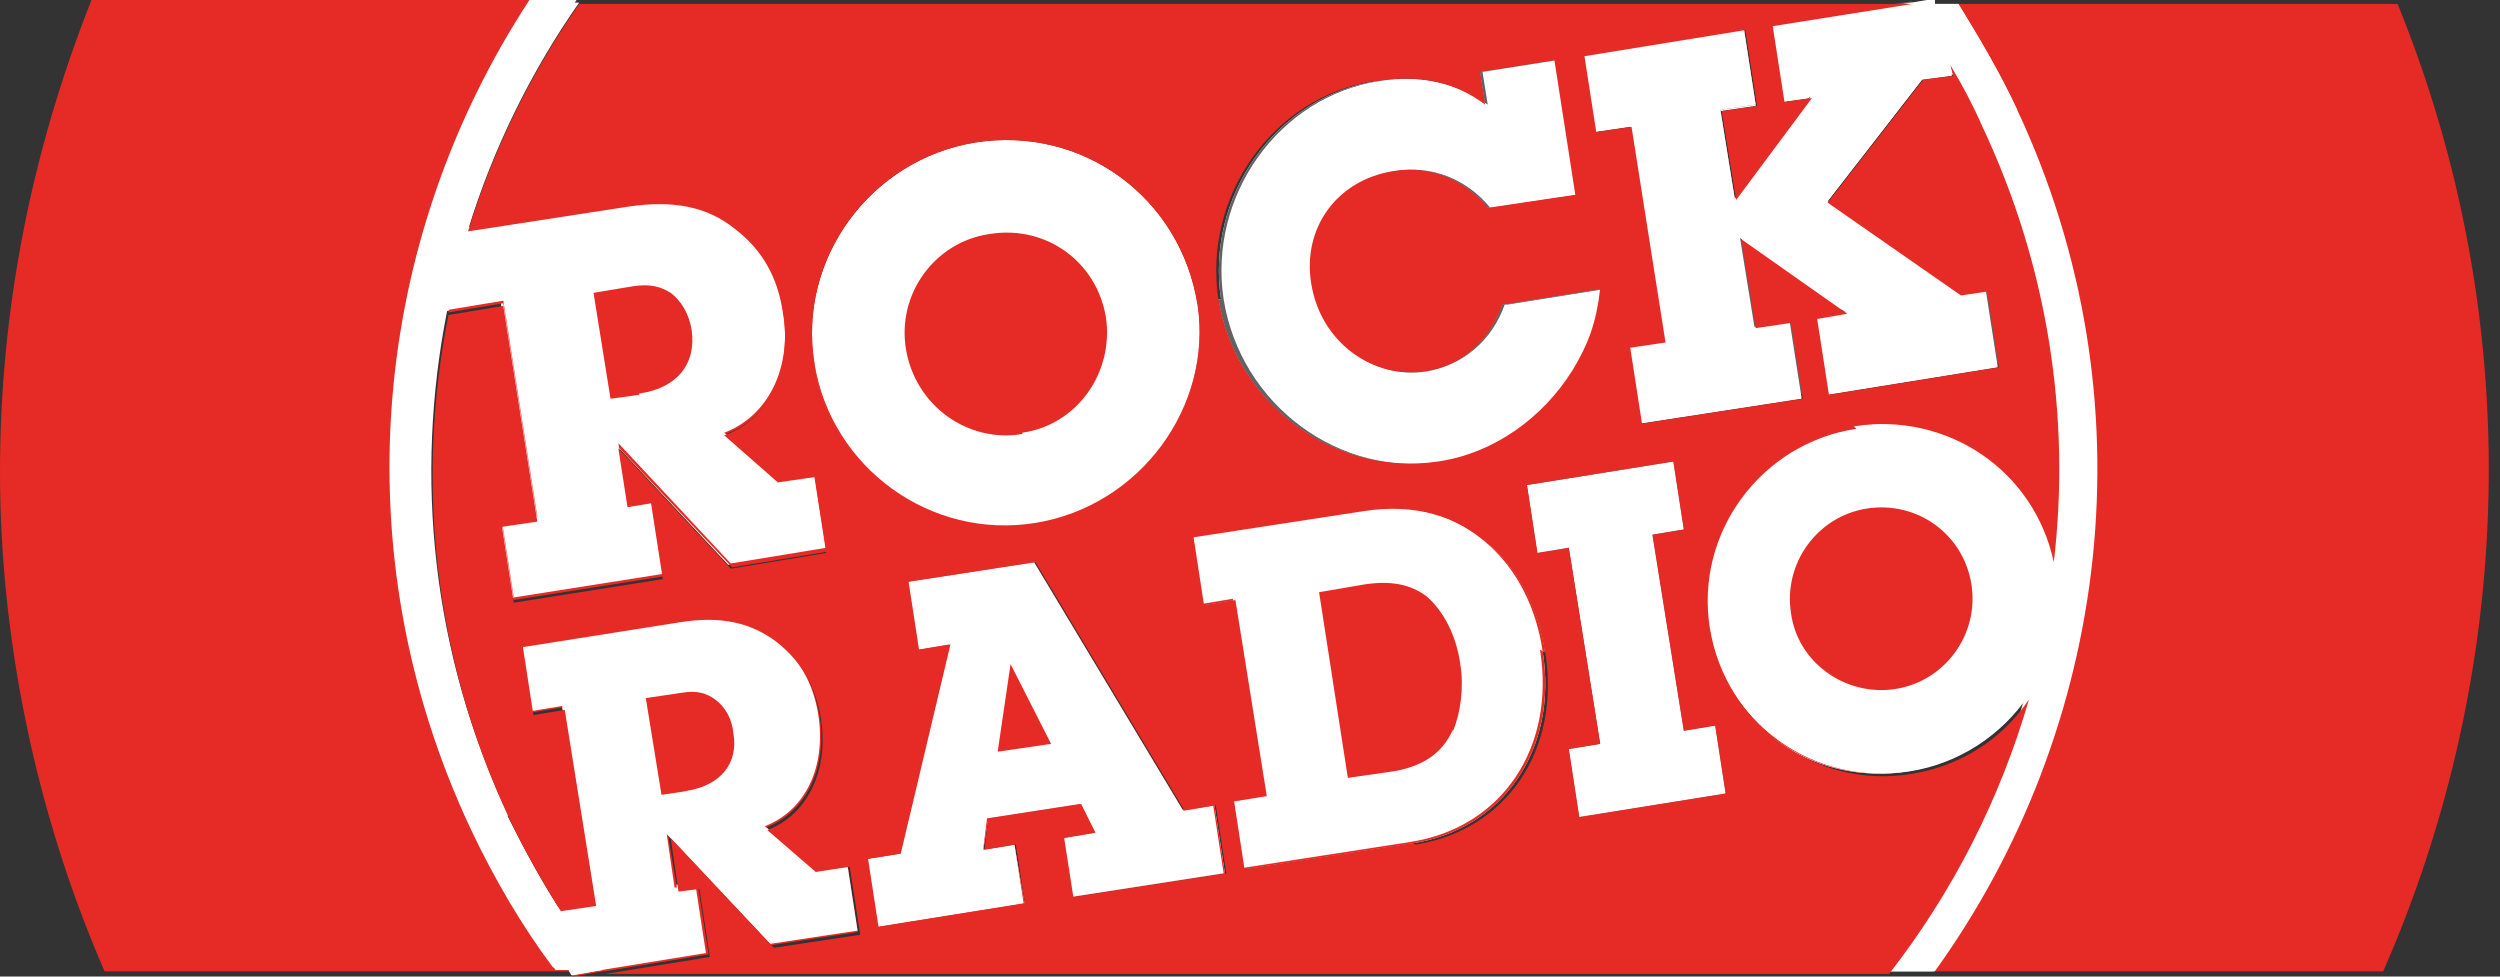
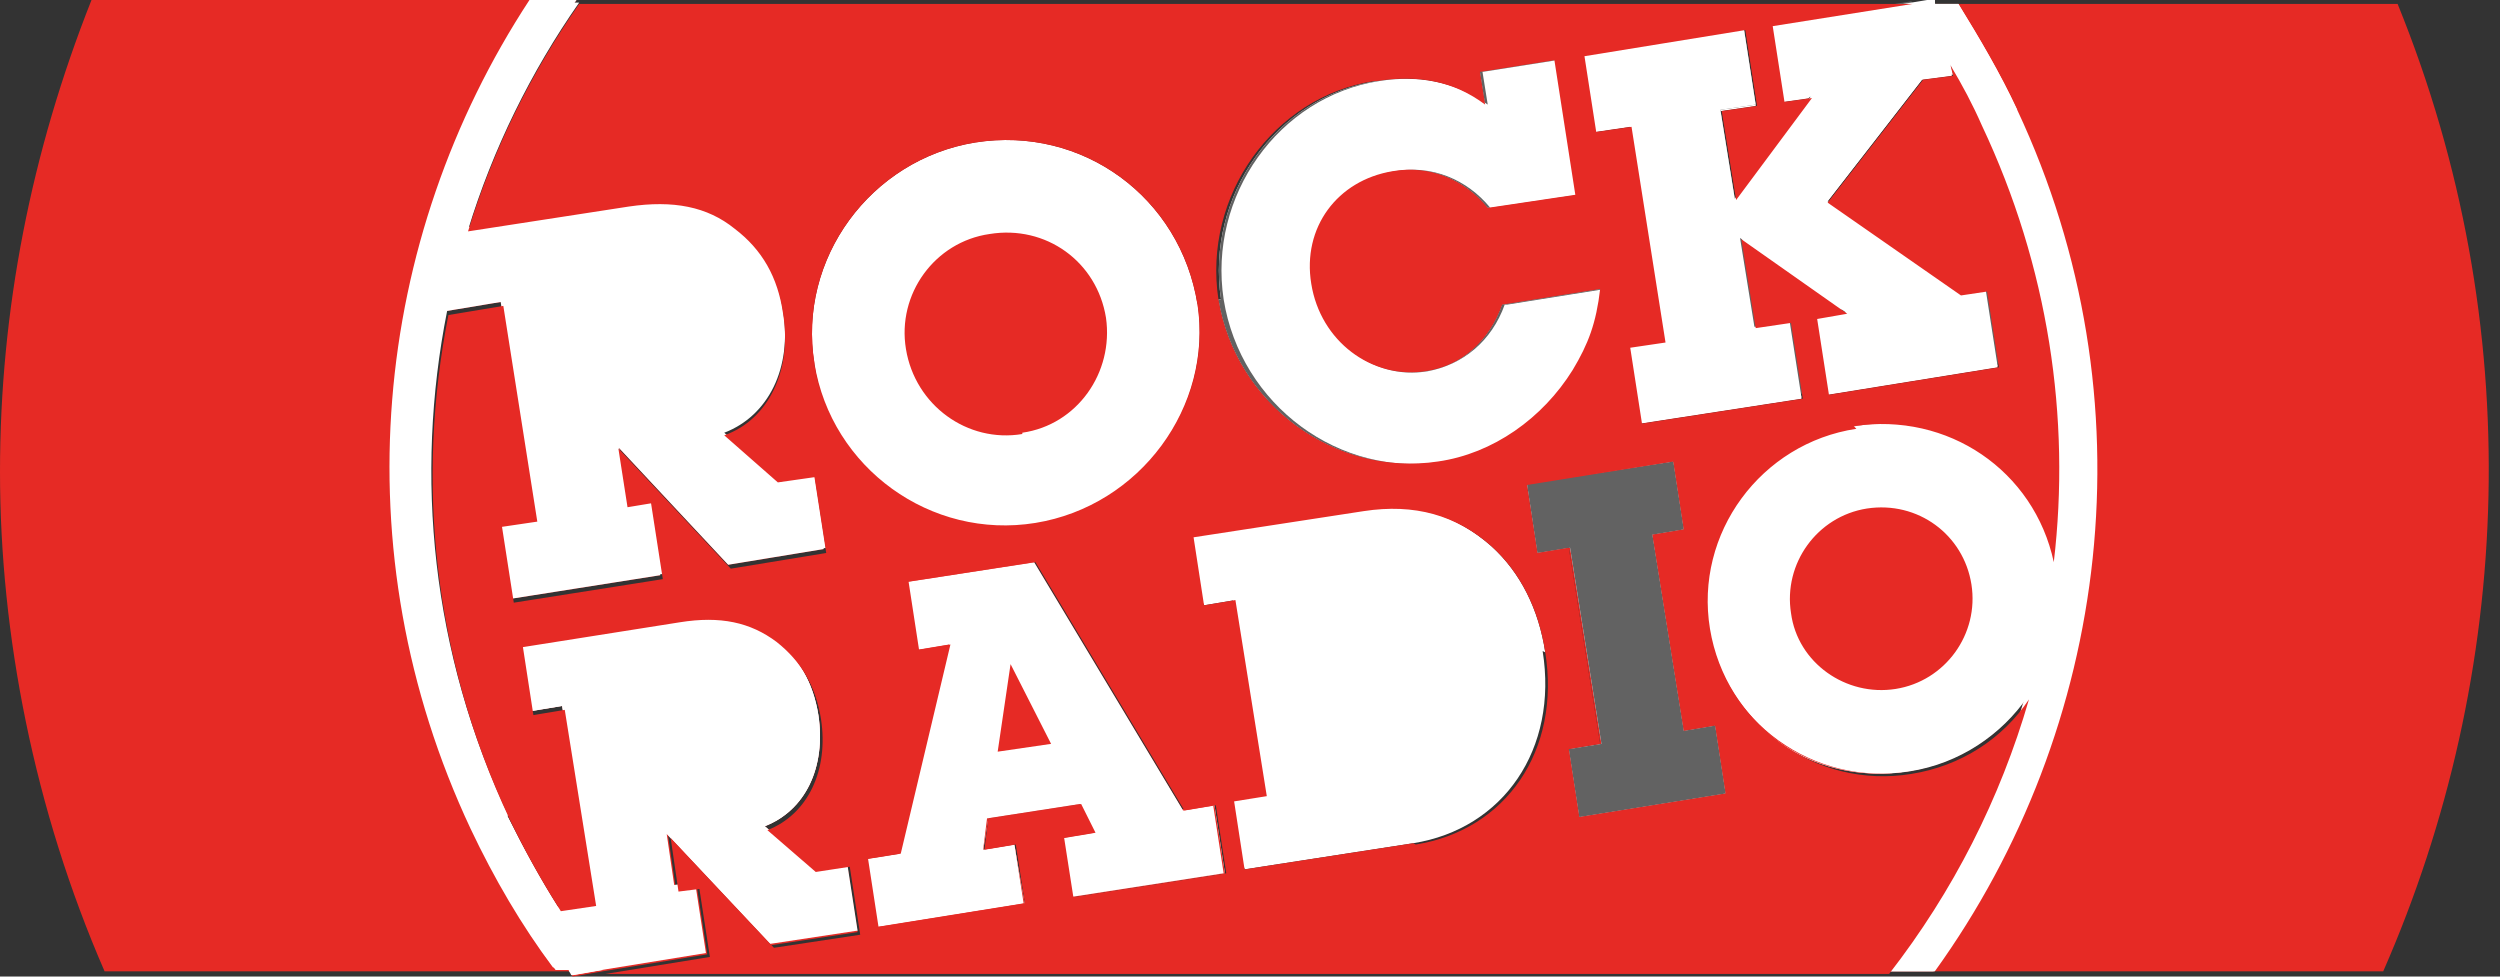
<svg xmlns="http://www.w3.org/2000/svg" width="128" height="50" viewBox="0 0 128 50" fill="none">
  <rect x="0" y="0" width="128" height="50" fill="#333333" stroke="none" />
  <g id="Layer_1" clip-path="url(#clip0_8060_914)">
    <path id="Vector" d="M61.312 15.596C60.442 10.107 55.422 6.426 49.933 7.296C44.578 8.166 40.83 13.253 41.7 18.608C42.57 23.962 47.657 27.644 53.012 26.774C58.367 25.904 62.115 20.817 61.312 15.529V15.596ZM62.182 41.232L60.576 41.499L52.945 28.782L46.453 29.786L46.988 33.266L48.594 32.999L46.051 43.708L44.377 43.976L44.913 47.456L52.41 46.252L51.941 43.24L50.335 43.507L50.535 41.901L55.288 41.165L56.024 42.637L54.418 42.905L54.886 45.917L62.651 44.712L62.115 41.232H62.182ZM78.983 33.333C78.648 31.125 77.711 29.25 76.238 27.912C74.431 26.305 72.356 25.703 69.679 26.104L60.977 27.443L61.513 30.924L63.119 30.656L64.726 40.696L63.052 40.964L63.588 44.444L72.222 43.106C76.908 42.37 79.652 38.286 78.849 33.266L78.983 33.333ZM77.041 15.596C76.372 17.47 74.9 18.675 73.092 19.009C70.281 19.478 67.738 17.47 67.269 14.525C66.8 11.713 68.608 9.237 71.419 8.768C73.293 8.434 75.1 9.17 76.305 10.643L80.79 9.973L79.719 3.079L75.904 3.681L76.171 5.355C74.565 4.217 72.691 3.815 70.616 4.15C65.462 4.953 61.847 10.04 62.651 15.328C63.521 20.75 68.608 24.498 73.896 23.628C76.64 23.159 79.183 21.419 80.79 18.942C81.593 17.604 81.995 16.533 82.195 14.793L77.175 15.596H77.041ZM87.818 37.149L86.212 37.416L84.605 27.376L86.212 27.108L85.676 23.628L78.179 24.833L78.715 28.313L80.321 28.046L81.928 38.086L80.321 38.353L80.857 41.834L88.353 40.629L87.818 37.149ZM122.892 0.201H99.063V0L97.858 0.201L90.696 1.339L91.299 5.221L92.704 5.02L88.822 10.241L88.086 5.689L89.893 5.422L89.29 1.539L81.058 2.878L81.66 6.76L83.467 6.493L85.207 17.537L83.4 17.805L84.003 21.687L92.236 20.415L91.633 16.533L89.826 16.8L89.09 12.249L94.511 16.064L92.972 16.332L93.574 20.214L102.276 18.809L101.673 14.926L100.335 15.127L93.507 10.375L98.394 4.083L99.933 3.882L99.799 3.347C100.402 4.351 100.937 5.355 101.406 6.426C104.819 13.655 105.957 21.352 105.087 28.782C104.083 24.096 99.665 21.017 94.846 21.821C89.96 22.557 86.546 27.242 87.349 32.062C88.086 36.948 92.704 40.294 97.657 39.491C100.201 39.09 102.343 37.617 103.681 35.676C102.209 40.763 99.799 45.515 96.519 49.732H122.021C128.715 34.471 129.451 16.667 122.758 0.201H122.892ZM41.633 44.444L39.157 42.303C41.232 41.499 42.303 39.291 41.901 36.613C41.633 34.94 40.897 33.668 39.625 32.664C38.286 31.66 36.747 31.325 34.672 31.66L26.64 32.932L27.175 36.412L28.782 36.145L30.388 46.185L28.581 46.453C27.644 44.98 26.774 43.373 25.971 41.767C22.021 33.4 21.151 24.364 22.825 15.93L25.636 15.462L27.376 26.506L25.569 26.774L26.171 30.656L33.802 29.451L33.2 25.569L31.995 25.77L31.526 22.758L37.282 28.916L42.169 28.113L41.566 24.23L39.692 24.498L36.948 22.088C39.224 21.218 40.428 18.742 39.96 15.864C39.692 13.989 38.889 12.584 37.483 11.513C36.011 10.375 34.337 10.04 32.062 10.375L23.829 11.647C25.1 7.497 27.041 3.548 29.518 0H4.685C1.606 7.764 0 15.864 0 24.163C0 32.463 1.74 41.432 5.355 49.732H29.183L29.317 50L30.857 49.732L36.212 48.862L35.676 45.382L34.605 45.515L34.203 42.771L39.491 48.394L43.909 47.724L43.373 44.244L41.633 44.511V44.444ZM61.312 15.596C60.442 10.107 55.422 6.426 49.933 7.296C44.578 8.166 40.83 13.253 41.7 18.608C42.57 23.962 47.657 27.644 53.012 26.774C58.367 25.904 62.115 20.817 61.312 15.529V15.596ZM62.182 41.232L60.576 41.499L52.945 28.782L46.453 29.786L46.988 33.266L48.594 32.999L46.051 43.708L44.377 43.976L44.913 47.456L52.41 46.252L51.941 43.24L50.335 43.507L50.535 41.901L55.288 41.165L56.024 42.637L54.418 42.905L54.886 45.917L62.651 44.712L62.115 41.232H62.182ZM78.983 33.333C78.648 31.125 77.711 29.25 76.238 27.912C74.431 26.305 72.356 25.703 69.679 26.104L60.977 27.443L61.513 30.924L63.119 30.656L64.726 40.696L63.052 40.964L63.588 44.444L72.222 43.106C76.908 42.37 79.652 38.286 78.849 33.266L78.983 33.333ZM77.041 15.596C76.372 17.47 74.9 18.675 73.092 19.009C70.281 19.478 67.738 17.47 67.269 14.525C66.8 11.713 68.608 9.237 71.419 8.768C73.293 8.434 75.1 9.17 76.305 10.643L80.79 9.973L79.719 3.079L75.904 3.681L76.171 5.355C74.565 4.217 72.691 3.815 70.616 4.15C65.462 4.953 61.847 10.04 62.651 15.328C63.521 20.75 68.608 24.498 73.896 23.628C76.64 23.159 79.183 21.419 80.79 18.942C81.593 17.604 81.995 16.533 82.195 14.793L77.175 15.596H77.041ZM87.818 37.149L86.212 37.416L84.605 27.376L86.212 27.108L85.676 23.628L78.179 24.833L78.715 28.313L80.321 28.046L81.928 38.086L80.321 38.353L80.857 41.834L88.353 40.629L87.818 37.149ZM87.818 37.149L86.212 37.416L84.605 27.376L86.212 27.108L85.676 23.628L78.179 24.833L78.715 28.313L80.321 28.046L81.928 38.086L80.321 38.353L80.857 41.834L88.353 40.629L87.818 37.149ZM77.041 15.596C76.372 17.47 74.9 18.675 73.092 19.009C70.281 19.478 67.738 17.47 67.269 14.525C66.8 11.713 68.608 9.237 71.419 8.768C73.293 8.434 75.1 9.17 76.305 10.643L80.79 9.973L79.719 3.079L75.904 3.681L76.171 5.355C74.565 4.217 72.691 3.815 70.616 4.15C65.462 4.953 61.847 10.04 62.651 15.328C63.521 20.75 68.608 24.498 73.896 23.628C76.64 23.159 79.183 21.419 80.79 18.942C81.593 17.604 81.995 16.533 82.195 14.793L77.175 15.596H77.041ZM78.983 33.333C78.648 31.125 77.711 29.25 76.238 27.912C74.431 26.305 72.356 25.703 69.679 26.104L60.977 27.443L61.513 30.924L63.119 30.656L64.726 40.696L63.052 40.964L63.588 44.444L72.222 43.106C76.908 42.37 79.652 38.286 78.849 33.266L78.983 33.333ZM62.182 41.232L60.576 41.499L52.945 28.782L46.453 29.786L46.988 33.266L48.594 32.999L46.051 43.708L44.377 43.976L44.913 47.456L52.41 46.252L51.941 43.24L50.335 43.507L50.535 41.901L55.288 41.165L56.024 42.637L54.418 42.905L54.886 45.917L62.651 44.712L62.115 41.232H62.182ZM61.312 15.596C60.442 10.107 55.422 6.426 49.933 7.296C44.578 8.166 40.83 13.253 41.7 18.608C42.57 23.962 47.657 27.644 53.012 26.774C58.367 25.904 62.115 20.817 61.312 15.529V15.596Z" fill="#E62A25" />
-     <path id="Vector_2" d="M41.7 18.674C40.83 13.32 44.578 8.233 49.933 7.363C55.421 6.492 60.441 10.174 61.312 15.662C62.115 20.95 58.367 26.037 53.012 26.907C47.59 27.778 42.503 24.096 41.7 18.741V18.674Z" fill="white" />
    <path id="Vector_3" d="M62.182 41.231L62.718 44.712L54.954 45.917L54.485 42.905L56.092 42.637L55.355 41.165L50.603 41.901L50.335 43.574L51.941 43.306L52.477 46.319L44.913 47.523L44.378 44.043L46.051 43.775L48.595 33.066L46.988 33.333L46.386 29.786L52.879 28.782L60.509 41.432L62.182 41.231Z" fill="white" />
    <path id="Vector_4" d="M78.983 33.333C79.786 38.353 76.975 42.436 72.356 43.173L63.722 44.511L63.186 41.031L64.86 40.763L63.253 30.723L61.647 30.991L61.111 27.51L69.813 26.171C72.423 25.77 74.565 26.372 76.372 27.979C77.845 29.317 78.782 31.191 79.117 33.4L78.983 33.333Z" fill="white" />
    <path id="Vector_5" d="M62.517 15.328C61.714 10.04 65.328 4.953 70.482 4.15C72.624 3.815 74.431 4.217 76.037 5.355L75.77 3.681L79.585 3.079L80.656 9.973L76.171 10.643C74.966 9.17 73.159 8.434 71.285 8.768C68.474 9.237 66.667 11.647 67.135 14.525C67.604 17.47 70.214 19.411 72.959 19.009C74.833 18.742 76.238 17.47 76.908 15.596L81.928 14.793C81.727 16.533 81.325 17.604 80.522 18.942C78.983 21.419 76.372 23.226 73.628 23.628C68.34 24.431 63.253 20.683 62.383 15.328H62.517Z" fill="white" />
    <path id="Vector_6" d="M87.818 37.149L88.354 40.629L80.857 41.834L80.322 38.353L81.995 38.086L80.388 28.046L78.715 28.313L78.18 24.766L85.676 23.628L86.212 27.108L84.605 27.376L86.212 37.416L87.818 37.149Z" fill="white" />
    <path id="Vector_7" d="M103.28 5.622C102.41 3.748 101.339 1.941 100.268 0.201H99.063V-0L97.858 0.201L90.696 1.339L91.298 5.221L92.704 5.02L88.822 10.241L88.085 5.689L89.893 5.422L89.29 1.539L81.057 2.878L81.66 6.76L83.467 6.493L85.207 17.537L83.4 17.804L84.002 21.687L92.236 20.415L91.633 16.533L89.826 16.8L89.09 12.249L94.511 16.064L92.972 16.332L93.574 20.214L102.276 18.808L101.673 14.926L100.335 15.127L93.507 10.375L98.393 4.083L99.933 3.882L99.799 3.347C100.401 4.351 100.937 5.355 101.405 6.426C104.819 13.655 105.957 21.352 105.087 28.782C104.083 24.096 99.665 21.017 94.846 21.82C89.96 22.557 86.546 27.242 87.349 32.062C88.085 36.948 92.704 40.294 97.657 39.491C100.201 39.09 102.343 37.617 103.681 35.676C102.209 40.763 99.799 45.515 96.519 49.732H98.996C107.965 37.282 110.174 20.482 103.213 5.622H103.28ZM41.633 44.444L39.157 42.302C41.231 41.499 42.302 39.29 41.901 36.613C41.633 34.94 40.897 33.668 39.625 32.664C38.286 31.66 36.747 31.325 34.672 31.66L26.64 32.932L27.175 36.412L28.782 36.145L30.388 46.185L28.581 46.452C27.644 44.98 26.774 43.373 25.97 41.767C22.021 33.4 21.151 24.364 22.825 15.93L25.636 15.462L27.376 26.506L25.569 26.774L26.171 30.656L33.802 29.451L33.199 25.569L31.994 25.77L31.526 22.758L37.282 28.916L42.169 28.112L41.566 24.23L39.692 24.498L36.948 22.088C39.223 21.218 40.428 18.741 39.96 15.863C39.692 13.989 38.889 12.584 37.483 11.513C36.011 10.375 34.337 10.04 32.061 10.375L23.828 11.646C25.1 7.497 27.041 3.547 29.518 -0H27.108C19.076 12.249 17.403 28.179 24.096 42.436C25.301 44.98 26.707 47.389 28.313 49.531H29.049L29.183 49.799L30.723 49.531L36.078 48.661L35.542 45.181L34.471 45.315L34.069 42.57L39.357 48.193L43.775 47.523L43.239 44.043L41.499 44.31L41.633 44.444Z" fill="white" />
-     <path id="Vector_8" d="M33.936 29.518L26.306 30.723L25.703 26.841L27.511 26.573L25.77 15.529L22.959 15.997C23.227 14.592 23.561 13.253 24.03 11.847L32.263 10.575C34.539 10.241 36.279 10.575 37.685 11.646C39.09 12.717 39.893 14.123 40.161 15.997C40.63 18.875 39.425 21.419 37.149 22.222L39.893 24.632L41.768 24.364L42.37 28.246L37.484 29.049L31.66 22.892L32.129 25.904L33.334 25.703L33.936 29.585V29.518Z" fill="#E62A25" />
-     <path id="Vector_9" d="M43.374 44.176L43.909 47.657L39.492 48.326L34.204 42.771L34.672 45.515L35.743 45.381L36.279 48.862L30.924 49.732C30.121 48.728 29.384 47.59 28.648 46.519L30.455 46.252L28.849 36.211L27.242 36.479L26.707 32.998L34.739 31.727C36.747 31.392 38.354 31.727 39.692 32.731C40.964 33.735 41.7 35.007 41.968 36.68C42.37 39.29 41.299 41.566 39.224 42.369L41.7 44.511L43.441 44.243L43.374 44.176Z" fill="#E62A25" />
    <path id="Vector_10" d="M41.7 18.674C40.83 13.32 44.578 8.233 49.933 7.363C55.421 6.492 60.441 10.174 61.312 15.662C62.115 20.95 58.367 26.037 53.012 26.907C47.59 27.778 42.503 24.096 41.7 18.741V18.674Z" fill="#E62A25" />
    <path id="Vector_11" d="M62.182 41.231L62.718 44.712L54.954 45.917L54.485 42.905L56.092 42.637L55.355 41.165L50.603 41.901L50.335 43.574L51.941 43.306L52.477 46.319L44.913 47.523L44.378 44.043L46.051 43.775L48.595 33.066L46.988 33.333L46.386 29.786L52.879 28.782L60.509 41.432L62.182 41.231Z" fill="#E62A25" />
-     <path id="Vector_12" d="M78.983 33.333C79.786 38.353 76.975 42.436 72.356 43.173L63.722 44.511L63.186 41.031L64.86 40.763L63.253 30.723L61.647 30.991L61.111 27.51L69.813 26.171C72.423 25.77 74.565 26.372 76.372 27.979C77.845 29.317 78.782 31.191 79.117 33.4L78.983 33.333Z" fill="#E62A25" />
    <path id="Vector_13" d="M62.517 15.328C61.714 10.04 65.328 4.953 70.482 4.15C72.624 3.815 74.431 4.217 76.037 5.355L75.77 3.681L79.585 3.079L80.656 9.973L76.171 10.643C74.966 9.17 73.159 8.434 71.285 8.768C68.474 9.237 66.667 11.647 67.135 14.525C67.604 17.47 70.214 19.411 72.959 19.009C74.833 18.742 76.238 17.47 76.908 15.596L81.928 14.793C81.727 16.533 81.325 17.604 80.522 18.942C78.983 21.419 76.372 23.226 73.628 23.628C68.34 24.431 63.253 20.683 62.383 15.328H62.517Z" fill="#626262" />
    <path id="Vector_14" d="M87.818 37.149L88.354 40.629L80.857 41.834L80.322 38.353L81.995 38.086L80.388 28.046L78.715 28.313L78.18 24.766L85.676 23.628L86.212 27.108L84.605 27.376L86.212 37.416L87.818 37.149Z" fill="#626262" />
    <path id="Vector_15" d="M81.66 6.693L81.058 2.811L89.29 1.473L89.893 5.355L88.086 5.622L88.822 10.174L92.704 4.886L91.299 5.087L90.696 1.205L97.858 0.067C98.594 1.071 99.264 2.142 99.866 3.213L100 3.748L98.461 3.949L93.574 10.241L100.402 14.926L101.74 14.726L102.343 18.608L93.641 19.946L93.039 16.064L94.578 15.796L89.157 11.981L89.893 16.533L91.7 16.265L92.303 20.147L84.07 21.419L83.467 17.537L85.275 17.269L83.534 6.225L81.727 6.493L81.66 6.693Z" fill="#626262" />
    <path id="Vector_16" d="M105.154 28.782C104.886 31.124 104.418 33.4 103.749 35.676C102.41 37.684 100.268 39.09 97.657 39.491C92.771 40.294 88.153 36.948 87.35 32.061C86.546 27.175 89.96 22.557 94.846 21.82C99.666 21.084 104.083 24.096 105.087 28.782H105.154Z" fill="#E62A25" />
    <path id="Vector_17" d="M42.303 28.179L41.7 24.297L39.826 24.565L37.082 22.155C39.358 21.285 40.562 18.808 40.094 15.93C39.826 14.056 39.023 12.651 37.617 11.58C36.145 10.442 34.471 10.107 32.196 10.442L23.963 11.713L23.36 11.847L22.758 15.863H22.959L25.77 15.395L27.51 26.439L25.703 26.707L26.305 30.589L33.936 29.384L33.333 25.502L32.129 25.703L31.66 22.691L37.416 28.849L42.303 28.046V28.179ZM32.731 20.214L31.259 20.415L30.388 14.993L32.396 14.659C33.267 14.525 33.802 14.659 34.337 14.993C34.873 15.395 35.275 16.064 35.408 16.867C35.676 18.608 34.672 19.88 32.731 20.147V20.214Z" fill="white" />
    <path id="Vector_18" d="M61.312 15.596C60.441 10.107 55.421 6.426 49.933 7.296C44.578 8.166 40.83 13.253 41.7 18.608C42.57 23.962 47.657 27.644 53.012 26.774C58.367 25.904 62.115 20.817 61.312 15.529V15.596ZM52.342 22.222C49.531 22.691 46.854 20.75 46.385 17.872C45.917 15.06 47.858 12.383 50.669 11.981C53.547 11.513 56.158 13.387 56.626 16.265C57.028 19.076 55.154 21.754 52.342 22.155V22.222Z" fill="white" />
    <path id="Vector_19" d="M77.042 15.596C76.372 17.47 74.9 18.675 73.093 19.009C70.281 19.478 67.738 17.47 67.269 14.525C66.801 11.713 68.608 9.237 71.419 8.768C73.293 8.434 75.101 9.17 76.305 10.643L80.79 9.973L79.719 3.079L75.904 3.681L76.172 5.355C74.565 4.217 72.691 3.815 70.616 4.15C65.462 4.953 61.848 10.04 62.651 15.328C63.521 20.75 68.608 24.498 73.896 23.628C76.64 23.159 79.184 21.419 80.79 18.942C81.593 17.604 81.995 16.533 82.196 14.793L77.176 15.596H77.042Z" fill="white" />
    <path id="Vector_20" d="M101.74 14.859L100.402 15.06L93.574 10.308L98.461 4.016L100 3.815L99.866 3.28L99.063 0.134V-0.067L97.858 0.134L90.696 1.272L91.299 5.154L92.704 4.953L88.822 10.174L88.086 5.622L89.893 5.355L89.29 1.472L81.058 2.811L81.66 6.693L83.467 6.426L85.208 17.47L83.4 17.737L84.003 21.62L92.236 20.348L91.633 16.466L89.826 16.733L89.09 12.182L94.511 15.997L92.972 16.265L93.574 20.147L102.276 18.741L101.673 14.859H101.74Z" fill="white" />
    <path id="Vector_21" d="M43.909 47.657L43.373 44.177L41.633 44.444L39.156 42.303C41.231 41.499 42.302 39.29 41.901 36.613C41.633 34.94 40.897 33.668 39.625 32.664C38.286 31.66 36.747 31.325 34.672 31.66L26.64 32.932L27.175 36.412L28.782 36.145L30.388 46.185L28.581 46.452L27.175 46.653L29.116 49.665L29.25 49.933L30.79 49.665L36.144 48.795L35.609 45.315L34.538 45.448L34.136 42.704L39.424 48.327L43.842 47.657H43.909ZM35.207 40.495L33.869 40.696L33.065 35.743L34.873 35.475C35.676 35.341 36.144 35.475 36.613 35.81C37.148 36.212 37.483 36.814 37.55 37.55C37.818 39.09 36.881 40.227 35.14 40.495H35.207Z" fill="white" />
    <path id="Vector_22" d="M62.182 41.231L60.576 41.499L52.946 28.782L46.453 29.786L46.988 33.266L48.595 32.999L46.051 43.708L44.378 43.976L44.913 47.456L52.41 46.252L51.941 43.24L50.335 43.507L50.536 41.901L55.288 41.165L56.025 42.637L54.418 42.905L54.887 45.917L62.651 44.712L62.115 41.231H62.182ZM51.071 38.554L51.741 34.003L53.816 38.086L51.071 38.487V38.554Z" fill="white" />
    <path id="Vector_23" d="M78.983 33.333C78.648 31.124 77.711 29.25 76.239 27.912C74.431 26.305 72.356 25.703 69.679 26.104L60.977 27.443L61.513 30.924L63.119 30.656L64.726 40.696L63.053 40.964L63.588 44.444L72.222 43.106C76.908 42.369 79.652 38.286 78.849 33.266L78.983 33.333ZM74.364 37.416C73.829 38.554 72.892 39.224 71.352 39.491L69.01 39.826L67.537 30.321L69.88 29.92C71.219 29.719 72.222 29.92 73.026 30.522C73.896 31.258 74.565 32.53 74.766 34.003C74.967 35.207 74.766 36.479 74.431 37.349L74.364 37.416Z" fill="white" />
-     <path id="Vector_24" d="M87.818 37.149L86.212 37.416L84.605 27.376L86.212 27.108L85.676 23.628L78.18 24.833L78.715 28.313L80.322 28.046L81.928 38.086L80.322 38.353L80.857 41.834L88.354 40.629L87.818 37.149Z" fill="white" />
    <path id="Vector_25" d="M105.288 29.317C105.288 29.116 105.288 28.983 105.221 28.782C104.217 24.096 99.799 21.017 94.98 21.82C90.094 22.557 86.68 27.242 87.483 32.062C88.22 36.948 92.838 40.294 97.791 39.491C100.335 39.09 102.477 37.617 103.815 35.676C105.087 33.869 105.69 31.593 105.288 29.317ZM97.055 35.274C94.512 35.676 92.035 33.936 91.7 31.392C91.299 28.849 93.039 26.439 95.582 26.037C98.193 25.636 100.536 27.376 100.937 29.92C101.339 32.463 99.599 34.873 97.055 35.274Z" fill="white" />
    <path id="Vector_26" d="M103.28 5.622C102.409 3.748 101.338 1.941 100.268 0.201H99.063V-0L97.858 0.201C98.594 1.205 99.263 2.276 99.866 3.347C100.468 4.351 101.004 5.355 101.472 6.426C104.886 13.655 106.024 21.352 105.154 28.782C104.886 31.124 104.417 33.4 103.748 35.676C102.276 40.763 99.866 45.515 96.586 49.732H99.063C108.032 37.282 110.241 20.482 103.28 5.622ZM26.037 41.767C22.088 33.4 21.218 24.364 22.891 15.93C23.159 14.525 23.494 13.186 23.962 11.78C25.234 7.63 27.175 3.681 29.652 0.134H27.242C19.21 12.383 17.537 28.313 24.23 42.57C25.435 45.114 26.84 47.523 28.447 49.665H29.183L29.317 49.933L30.857 49.665C30.053 48.661 29.317 47.59 28.581 46.452C27.644 44.98 26.773 43.373 25.97 41.767H26.037Z" fill="white" />
    <path id="Vector_27" d="M94.913 21.82C99.733 21.084 104.15 24.096 105.154 28.782C106.025 21.419 104.887 13.655 101.473 6.426C101.004 5.355 100.469 4.351 99.867 3.347L100 3.882L98.461 4.083L93.575 10.375L100.402 15.127L101.741 14.926L102.343 18.808L93.642 20.214L93.039 16.332L94.579 16.064L89.157 12.249L89.893 16.8L91.701 16.533L92.303 20.415L84.07 21.687L83.468 17.804L85.275 17.537L83.534 6.493L81.727 6.76L81.125 2.878L89.358 1.539L89.96 5.422L88.153 5.689L88.889 10.241L92.772 5.02L91.366 5.221L90.763 1.339L97.925 0.201H29.652C27.176 3.748 25.235 7.697 23.963 11.847L32.196 10.575C34.472 10.241 36.212 10.575 37.617 11.713C39.023 12.784 39.826 14.19 40.094 16.064C40.563 18.942 39.358 21.486 37.082 22.289L39.826 24.699L41.7 24.431L42.303 28.313L37.417 29.116L31.66 22.958L32.129 25.97L33.334 25.77L33.936 29.652L26.306 30.857L25.703 26.974L27.51 26.707L25.77 15.662L22.959 16.131C21.285 24.565 22.156 33.601 26.105 41.968C26.908 43.641 27.778 45.181 28.715 46.653L30.523 46.385L28.916 36.345L27.31 36.613L26.774 33.132L34.806 31.861C36.881 31.526 38.421 31.861 39.759 32.865C41.031 33.869 41.767 35.14 42.035 36.814C42.437 39.424 41.366 41.7 39.291 42.503L41.767 44.645L43.508 44.377L44.043 47.858L39.626 48.527L34.338 42.905L34.739 45.649L35.81 45.515L36.346 48.996L30.991 49.866H96.721C100 45.649 102.41 40.897 103.883 35.81C102.544 37.818 100.402 39.223 97.859 39.625C92.972 40.428 88.354 37.081 87.551 32.195C86.747 27.309 90.161 22.691 95.047 21.954L94.913 21.82ZM70.482 4.15C72.624 3.815 74.431 4.15 76.038 5.355L75.77 3.681L79.585 3.079L80.656 9.973L76.172 10.643C74.967 9.17 73.16 8.434 71.285 8.768C68.474 9.237 66.667 11.646 67.136 14.525C67.604 17.47 70.215 19.411 72.959 19.009C74.833 18.741 76.239 17.47 76.908 15.596L81.928 14.792C81.727 16.533 81.326 17.604 80.522 18.942C78.983 21.419 76.439 23.226 73.628 23.628C68.34 24.431 63.253 20.683 62.383 15.328C61.58 10.04 65.195 4.953 70.349 4.15H70.482ZM41.7 18.608C40.83 13.253 44.579 8.166 49.934 7.296C55.422 6.426 60.442 10.107 61.312 15.596C62.115 20.883 58.367 25.97 53.013 26.841C47.591 27.711 42.504 24.029 41.7 18.675V18.608ZM54.954 45.917L54.485 42.905L56.091 42.637L55.355 41.164L50.603 41.901L50.402 43.507L52.008 43.239L52.477 46.252L44.98 47.456L44.445 43.976L46.118 43.708L48.662 32.998L47.055 33.266L46.52 29.786L53.013 28.782L60.643 41.499L62.249 41.231L62.785 44.712L55.02 45.917H54.954ZM72.356 43.173L63.722 44.511L63.187 41.031L64.86 40.763L63.253 30.723L61.647 30.991L61.111 27.51L69.813 26.171C72.423 25.77 74.565 26.372 76.373 27.979C77.845 29.317 78.782 31.191 79.117 33.4C79.92 38.42 77.109 42.503 72.49 43.239L72.356 43.173ZM87.818 37.148L88.354 40.629L80.857 41.834L80.322 38.353L81.928 38.086L80.322 28.045L78.715 28.313L78.18 24.832L85.676 23.628L86.212 27.108L84.606 27.376L86.212 37.416L87.818 37.148Z" fill="#E62A25" />
  </g>
  <defs>
    <clipPath id="clip0_8060_914">
      <rect width="127.577" height="50" fill="white" />
    </clipPath>
  </defs>
</svg>